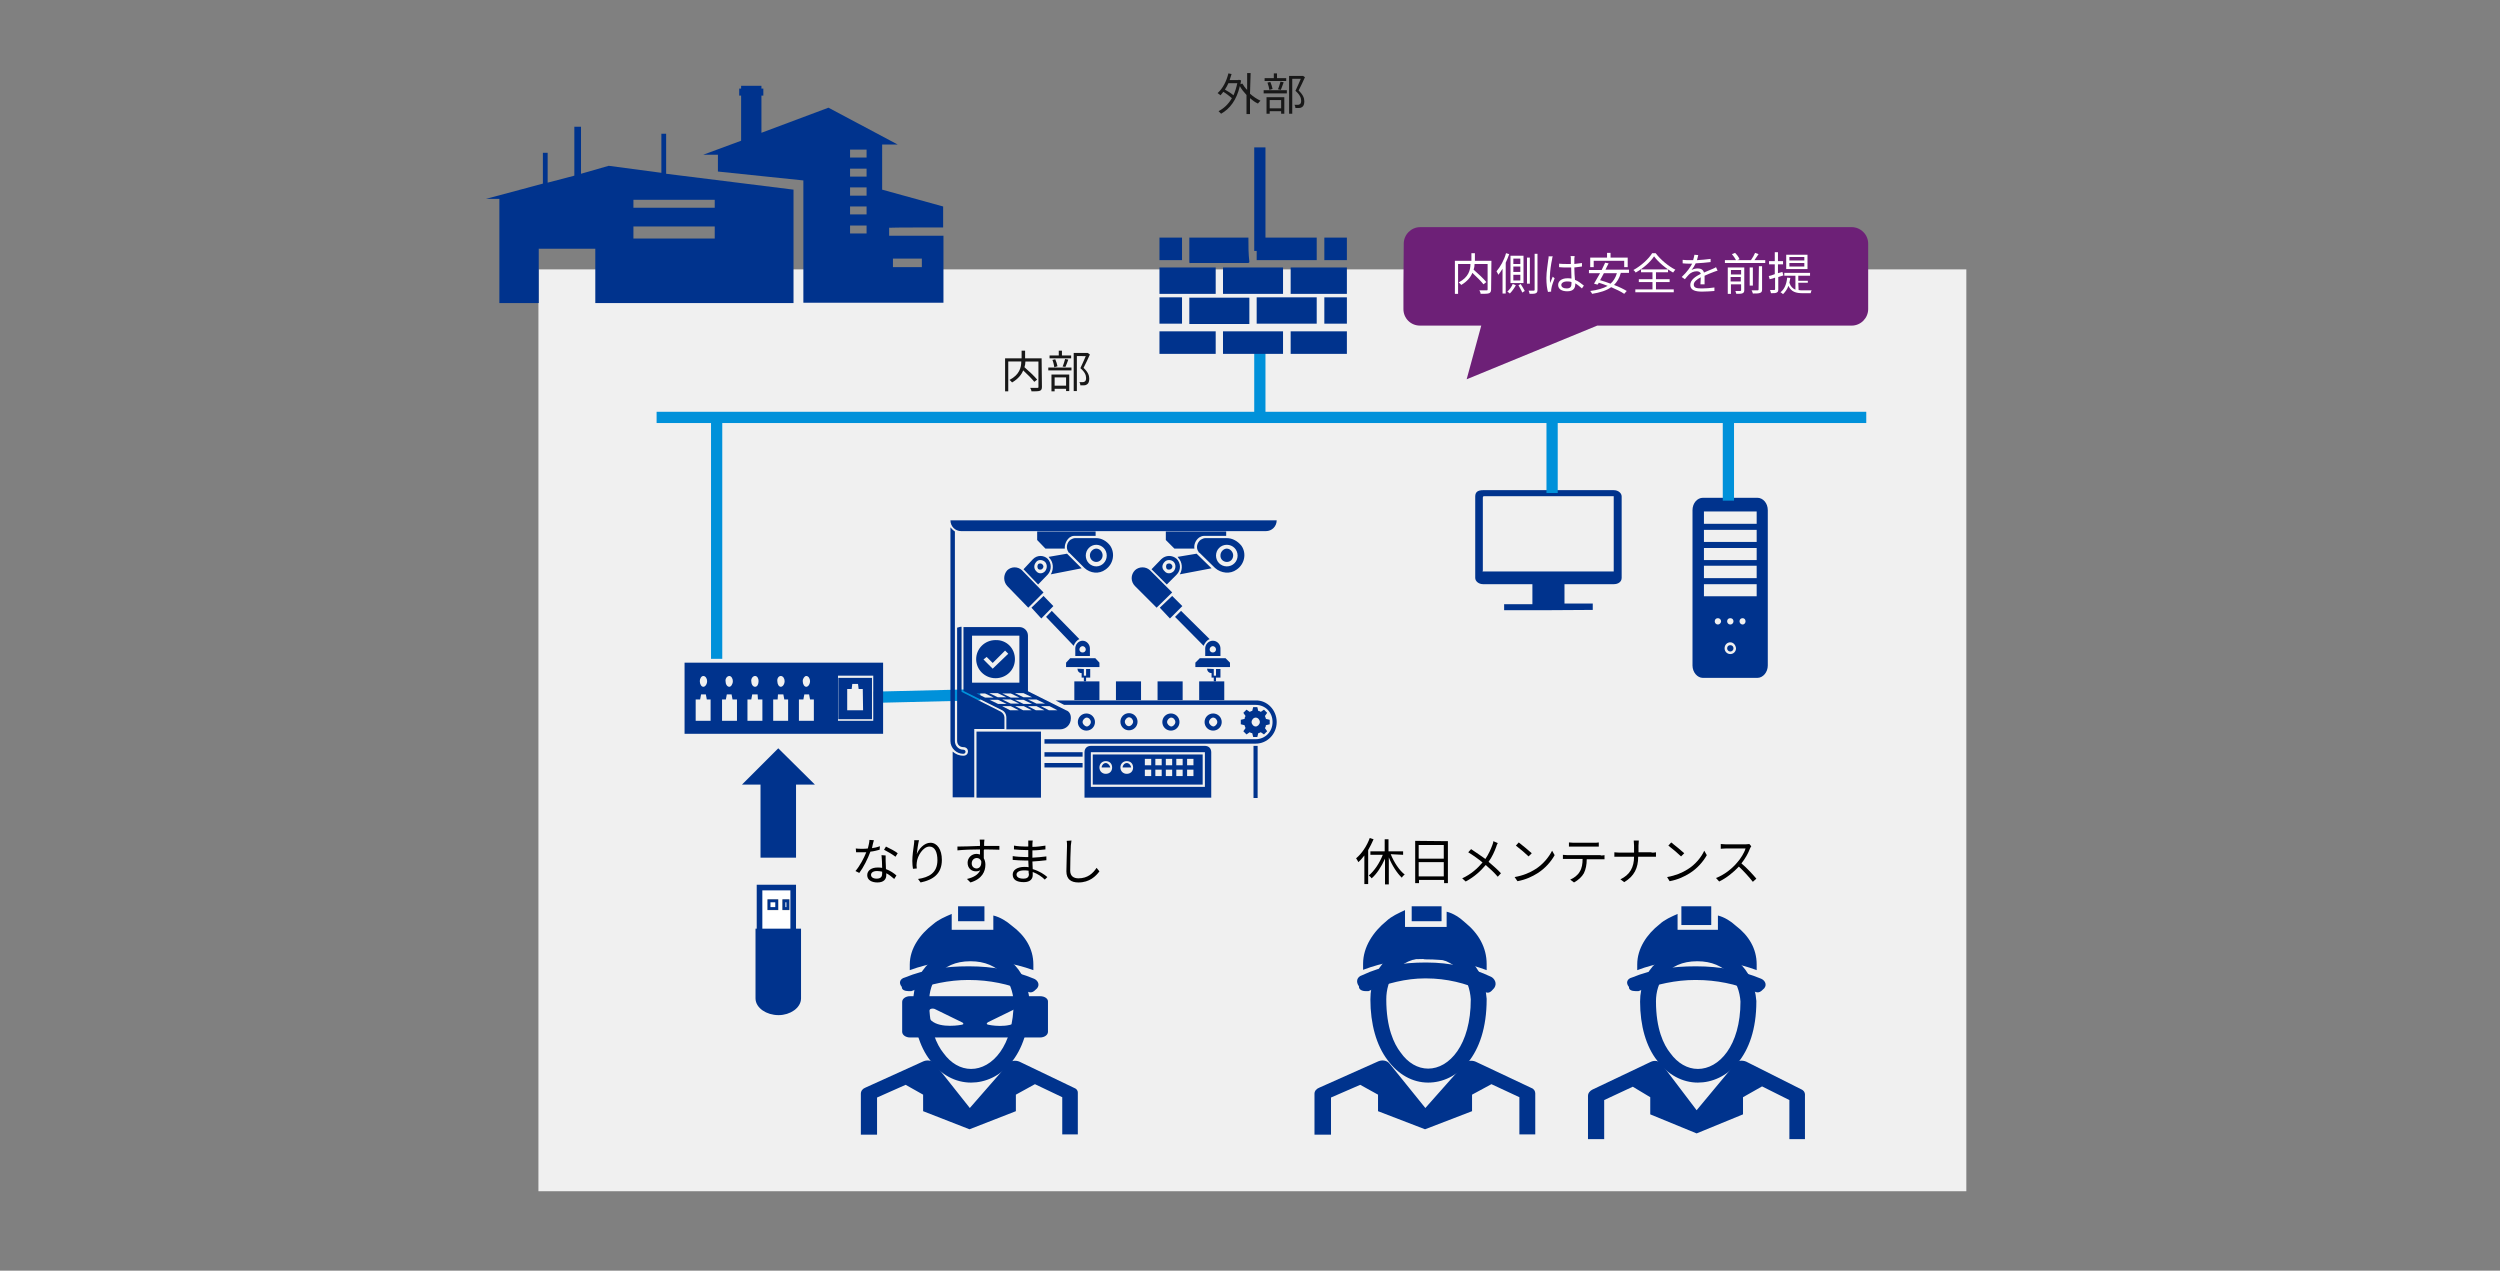
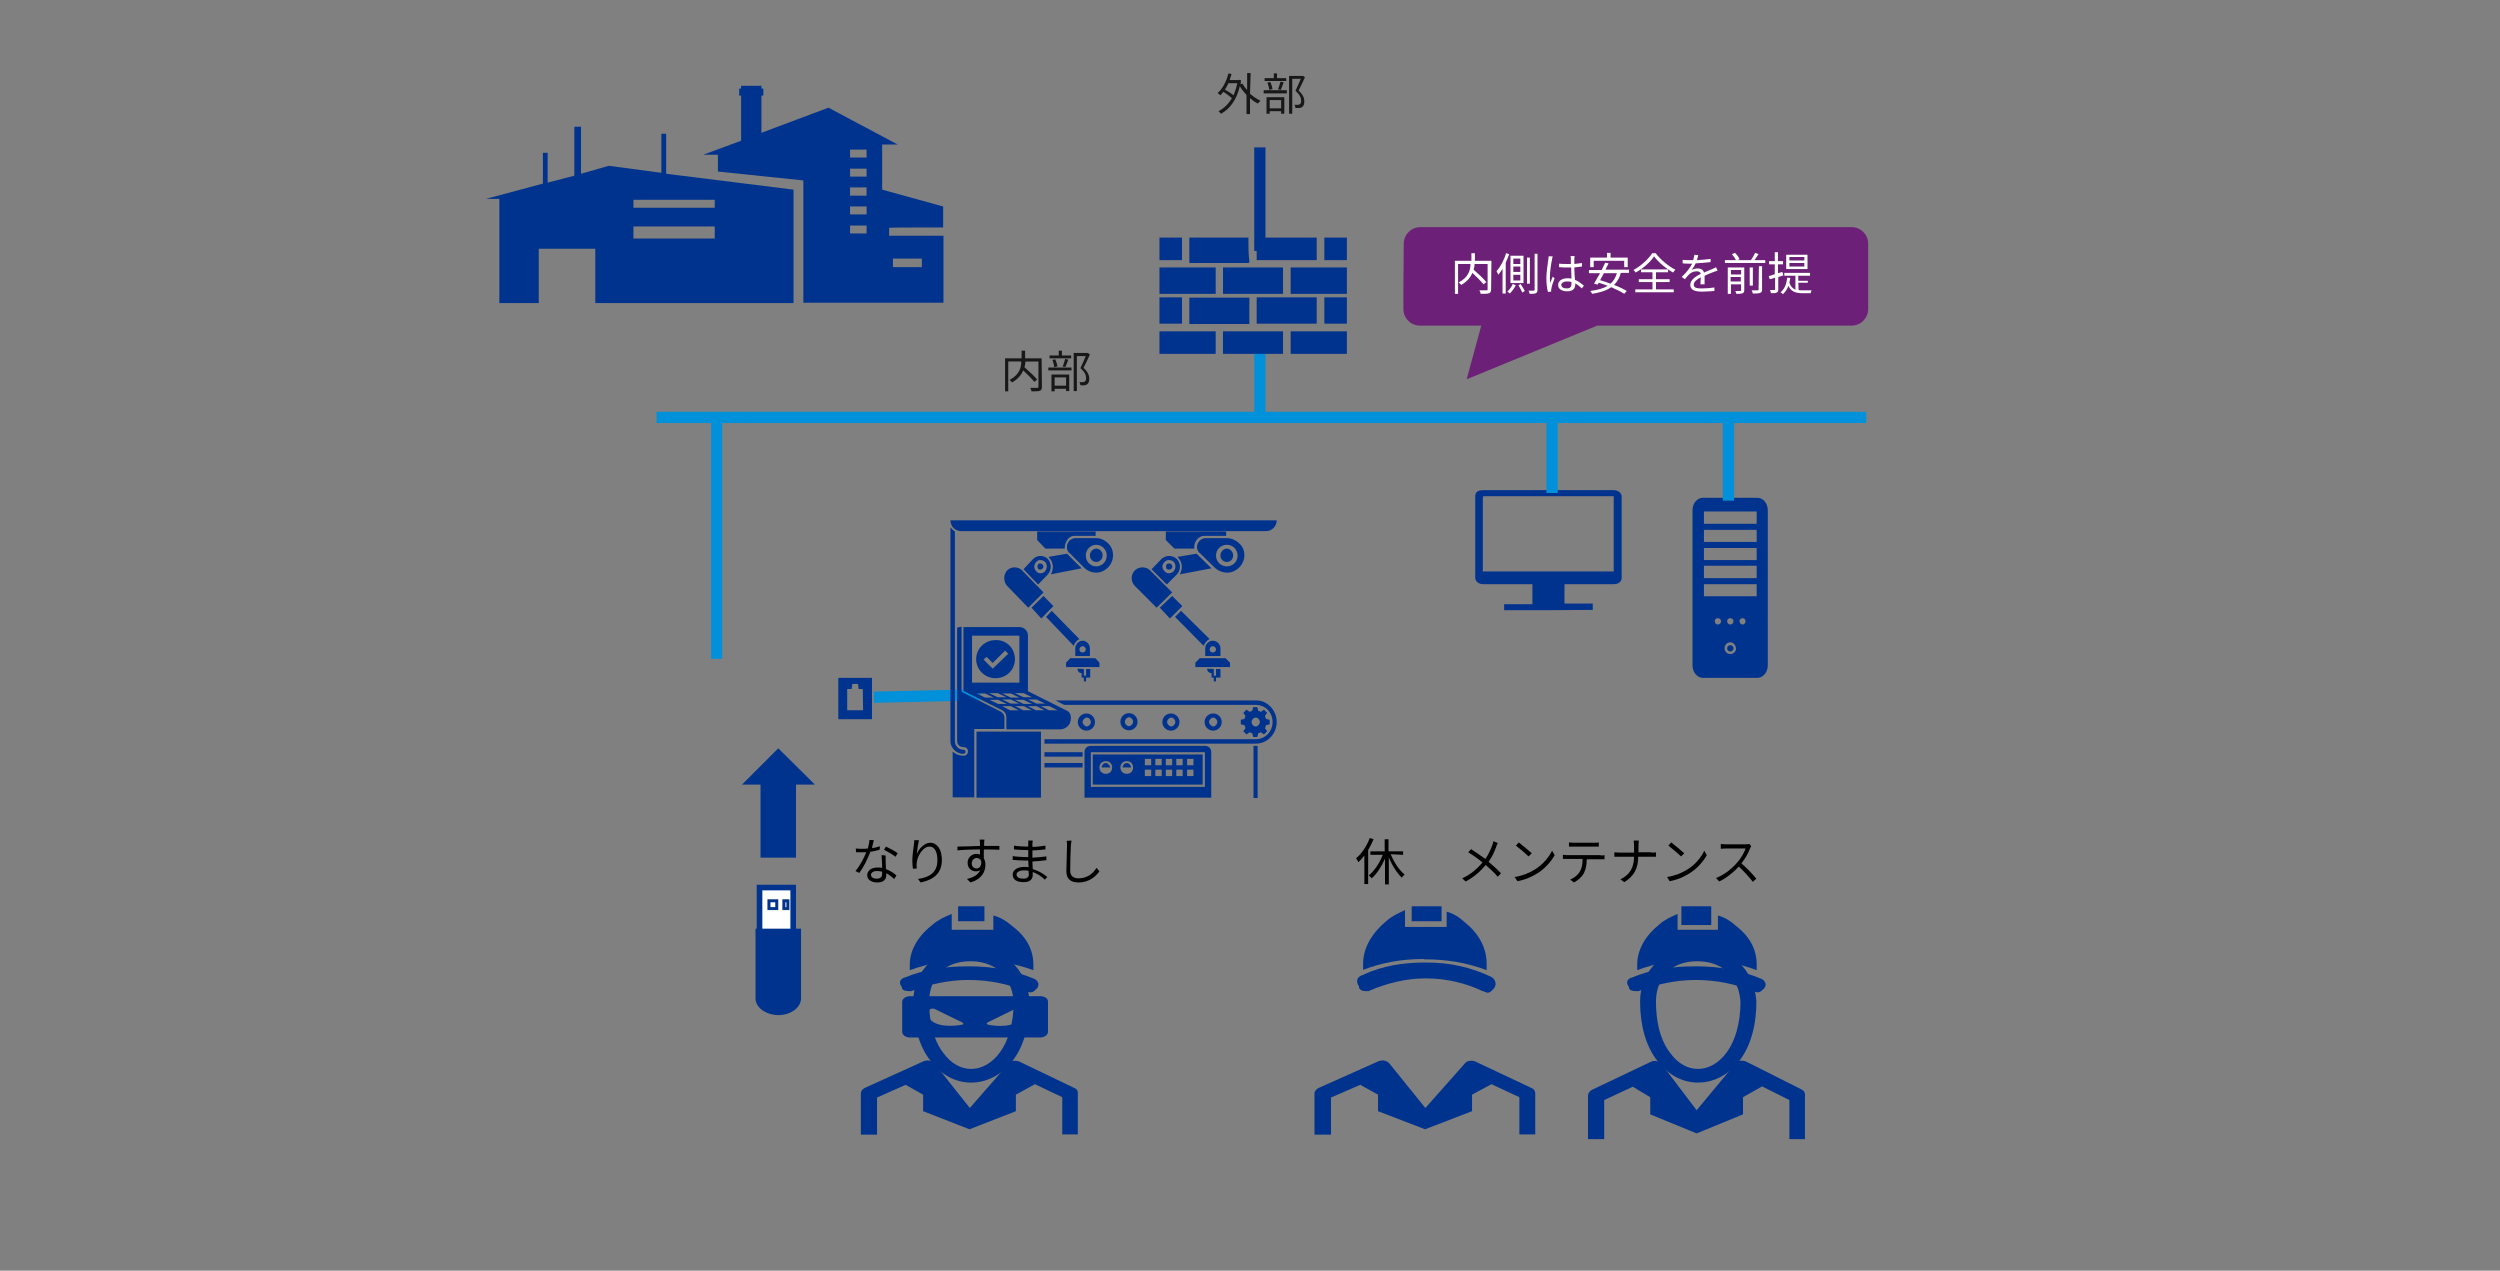
<svg xmlns="http://www.w3.org/2000/svg" version="1.1" id="レイヤー_1" x="0px" y="0px" viewBox="0 0 787 400" style="enable-background:new 0 0 787 400;" xml:space="preserve">
  <rect x="0" y="0" width="787" height="400" fill="#808080" stroke="none" />
  <style type="text/css">
	.st0{fill:none;}
	.st1{fill:#F0F0F0;}
	.st2{fill-rule:evenodd;clip-rule:evenodd;fill:#00338D;}
	.st3{fill:none;stroke:#0091DA;stroke-width:3.539;stroke-miterlimit:8;}
	.st4{fill:none;stroke:#00338D;stroke-width:3.539;stroke-miterlimit:8;}
	.st5{fill:#181818;}
	.st6{fill:#FFFFFF;}
	.st7{fill:none;stroke:#00338D;stroke-width:1.77;stroke-miterlimit:8;}
	.st8{fill:none;stroke:#00338D;stroke-width:1.327;stroke-miterlimit:8;}
	.st9{fill:none;stroke:#898989;stroke-width:1.032;stroke-miterlimit:8;}
	.st10{fill:none;stroke:#00338D;stroke-width:0.885;stroke-miterlimit:8;}
	.st11{fill:#00338D;}
	.st12{fill:none;stroke:#00338D;stroke-width:1.18;stroke-miterlimit:8;}
	.st13{fill:#6D2077;}
</style>
  <rect y="0" class="st0" width="787" height="400" />
-   <rect x="169.5" y="84.8" class="st1" width="449.5" height="290.2" />
  <path class="st2" d="M225,65.4h-25.6v-2.5H225V65.4z M225,75.1h-25.6v-3.8H225V75.1z M209.7,54.7V42.1h-1.5v12.3l-16.6-2.2l-8.7,2.5  V39.9h-2.1v15.4l-8.4,2.2v-9.4h-1.5v9.7L153,62.6h4.2v32.8h12.4V78.3h17.8v17.1h62.4V59.7L209.7,54.7z" />
  <path class="st2" d="M281.1,81.4h9.1v2.7h-9.1V81.4z M272.8,49.6h-5.2v-2.5h5.2V49.6z M272.8,55.6h-5.2v-2.5h5.2V55.6z M272.8,61.6  h-5.2V59h5.2V61.6z M272.8,67.5h-5.2V65h5.2V67.5z M272.8,73.5h-5.2V71h5.2V73.5z M296.9,71.6V65l-19.2-5.3V45.5h4.9l-21.8-11.6  l-21.1,7.9V30.1h0.6v-2.2h-0.6V27h-6.4v0.9h-0.6v2.2h0.6v14.2l-11.9,4.4h4.6V54l26.9,2.8v38.5H297V74.2h-17.1v-2.5  C279.9,71.6,296.9,71.6,296.9,71.6z" />
  <line class="st3" x1="396.6" y1="105.4" x2="396.6" y2="129.7" />
  <line class="st4" x1="396.6" y1="46.4" x2="396.6" y2="79" />
  <g>
    <path class="st5" d="M393.5,29.5c1,0.9,2.2,1.7,3.3,2.2c-0.2,0.2-0.6,0.6-0.8,0.9c-0.9-0.4-1.7-1-2.5-1.7v5h-1.1v-6   c-0.8-0.9-1.6-1.8-2.1-2.8c-1,4.4-3.2,7.2-5.9,8.7c-0.2-0.2-0.6-0.6-0.8-0.8c1.7-0.9,3.1-2.2,4.2-4.1c-0.7-0.6-1.7-1.4-2.7-2   c-0.3,0.4-0.6,0.8-0.9,1.1c-0.2-0.2-0.6-0.5-0.9-0.7c1.6-1.4,2.8-3.7,3.4-6.2l1,0.2c-0.2,0.7-0.4,1.3-0.6,1.9h2.7l0.2-0.1l0.7,0.2   c-0.1,0.4-0.1,0.8-0.2,1.2l0.6-0.2c0.4,0.7,0.9,1.4,1.5,2V23h1.1L393.5,29.5L393.5,29.5z M386.7,26.2c-0.3,0.7-0.7,1.4-1.1,2   c0.9,0.5,2,1.2,2.7,1.8c0.5-1.1,0.9-2.4,1.2-3.8H386.7z" />
    <path class="st5" d="M397.8,28.4h7.3v1h-7.3V28.4z M404.9,25.5h-6.8v-0.9h2.9v-1.5h1v1.5h2.9V25.5z M398.7,30.6h5.6v5.2h-1V35h-3.6   v0.8h-1V30.6L398.7,30.6z M399.6,28.3c-0.1-0.6-0.3-1.5-0.6-2.3l0.9-0.2c0.3,0.7,0.6,1.6,0.7,2.2L399.6,28.3z M399.7,31.5v2.6h3.6   v-2.6C403.3,31.5,399.7,31.5,399.7,31.5z M402.3,28.1c0.3-0.6,0.6-1.7,0.8-2.4l1,0.2c-0.3,0.8-0.6,1.7-0.9,2.4L402.3,28.1z    M410.8,24.3c-0.6,1.3-1.3,2.9-2,4.2c1.4,1.3,1.8,2.4,1.8,3.4c0,0.8-0.2,1.5-0.7,1.8c-0.3,0.2-0.6,0.3-0.9,0.3c-0.4,0-0.8,0-1.2,0   c0-0.3-0.1-0.7-0.3-1c0.4,0,0.8,0,1.1,0c0.2,0,0.4-0.1,0.6-0.2c0.3-0.2,0.4-0.6,0.4-1.1c0-0.9-0.4-1.9-1.8-3.1   c0.6-1.2,1.2-2.7,1.7-3.8h-2.7v11h-1V23.9h4.2h0.2L410.8,24.3z" />
  </g>
  <g>
    <path class="st5" d="M328,121.8c0,0.7-0.2,1-0.6,1.2c-0.5,0.2-1.4,0.2-2.7,0.2c0-0.3-0.2-0.8-0.4-1.1c1,0,2,0,2.3,0   s0.3-0.1,0.3-0.3v-8h-4.1c0,0.6-0.1,1.2-0.3,1.8c1.4,1.2,3.2,2.9,4,3.9l-0.9,0.7c-0.7-0.9-2.2-2.4-3.5-3.6   c-0.5,1.3-1.6,2.7-3.5,3.8c-0.2-0.2-0.5-0.6-0.8-0.8c3.1-1.6,3.7-3.9,3.7-5.8h-4.1v9.4h-1v-10.4h5.2v-2.4h1.1v2.4h5.2L328,121.8   L328,121.8z" />
    <path class="st5" d="M330,115.7h7.3v0.9H330V115.7z M337.2,112.8h-6.8v-0.9h2.9v-1.5h1v1.5h2.9V112.8z M331,117.9h5.6v5.2h-1v-0.7   H332v0.8h-1V117.9L331,117.9z M331.9,115.6c-0.1-0.6-0.3-1.6-0.6-2.3l0.9-0.2c0.3,0.7,0.6,1.6,0.7,2.2L331.9,115.6z M332,118.8v2.6   h3.6v-2.6H332z M334.5,115.4c0.3-0.6,0.6-1.7,0.8-2.4l1,0.2c-0.3,0.8-0.6,1.7-0.9,2.3L334.5,115.4z M343.1,111.6   c-0.6,1.3-1.3,2.9-2,4.2c1.4,1.3,1.8,2.4,1.8,3.4c0,0.8-0.2,1.5-0.7,1.8c-0.3,0.2-0.6,0.3-0.9,0.3c-0.4,0-0.8,0-1.2,0   c0-0.3-0.1-0.7-0.3-1c0.4,0,0.8,0,1.1,0c0.2,0,0.4-0.1,0.6-0.2c0.3-0.2,0.4-0.6,0.4-1.1c0-0.9-0.4-1.9-1.8-3.1   c0.6-1.2,1.2-2.7,1.7-3.8H339v11h-1v-12h4.2h0.2L343.1,111.6z" />
  </g>
  <line class="st3" x1="206.7" y1="131.4" x2="587.5" y2="131.4" />
  <path class="st2" d="M553,183.9c-16.6,0-16.6,0-16.6,0c0,3.8,0,3.8,0,3.8c16.6,0,16.6,0,16.6,0V183.9z M553,178.1  c-16.6,0-16.6,0-16.6,0c0,3.9,0,3.9,0,3.9c16.6,0,16.6,0,16.6,0V178.1z M553,172.5c-16.6,0-16.6,0-16.6,0c0,3.8,0,3.8,0,3.8  c16.6,0,16.6,0,16.6,0V172.5z M540.8,194.6c-0.6,0-1,0.4-1,1c0,0.5,0.4,1,1,1c0.5,0,1-0.5,1-1C541.8,195,541.3,194.6,540.8,194.6z   M548.6,194.6c-0.6,0-1,0.4-1,1c0,0.5,0.4,1,1,1c0.5,0,0.9-0.5,0.9-1C549.5,195,549.1,194.6,548.6,194.6z M544.7,194.6  c-0.6,0-1,0.4-1,1c0,0.5,0.4,1,1,1s1-0.5,1-1C545.7,195,545.3,194.6,544.7,194.6z M544.7,203.1c-0.6,0-1,0.4-1,1c0,0.5,0.4,1,1,1  s1-0.5,1-1C545.7,203.5,545.3,203.1,544.7,203.1z M544.7,202.2c-1,0-1.8,0.8-1.8,1.9c0,1,0.8,1.8,1.8,1.8s1.8-0.8,1.8-1.8  C546.4,203.1,545.7,202.2,544.7,202.2z M553,166.8c-16.6,0-16.6,0-16.6,0c0,3.8,0,3.8,0,3.8c16.6,0,16.6,0,16.6,0V166.8z M553,161  c-16.6,0-16.6,0-16.6,0c0,3.9,0,3.9,0,3.9c16.6,0,16.6,0,16.6,0V161z M556.5,209.5c0,2.1-1.5,3.9-3.3,3.9c-17.1,0-17.1,0-17.1,0  c-1.8,0-3.3-1.8-3.3-3.9c0-48.9,0-48.9,0-48.9c0-2.2,1.5-3.9,3.3-3.9c17.1,0,17.1,0,17.1,0c1.8,0,3.3,1.7,3.3,3.9V209.5z" />
  <path class="st2" d="M466.7,179.9c13.8,0,27.6,0,41.3,0c0-7.8,0-15.7,0-23.7c-0.2,0-0.4,0-0.6,0c-13.2,0-26.6,0-39.8,0  c-0.8,0-0.8,0-0.8,0.7c0,7.4,0,15.1,0,22.7C466.7,179.8,466.7,179.8,466.7,179.9z M473.5,192.1c0-0.7,0-1.2,0-1.9c2.9,0,6,0,8.9,0  c0-2.2,0-4.1,0-6.3c-0.2,0-0.4,0-0.4,0c-5.2,0-10.1,0-15.1,0c-1.4,0-2.5-0.9-2.5-2c0-8.6,0-17.1,0-25.6c0-1.4,0.8-2,2.5-2  c13.6,0,27.4,0,41.1,0c1.4,0,2.5,0.9,2.5,2c0,8.5,0,17.1,0,25.6c0,1.2-1,2-2.5,2c-5,0-9.9,0-14.9,0c-0.2,0-0.4,0-0.6,0  c0,2,0,4.1,0,6.1c2.9,0,5.8,0,8.9,0c0,0.7,0,1.4,0,2C492.1,192.1,482.8,192.1,473.5,192.1z" />
  <line class="st3" x1="225.6" y1="132.6" x2="225.6" y2="207.4" />
  <line class="st3" x1="275.1" y1="219.5" x2="308.6" y2="218.7" />
  <path class="st2" d="M330.3,175.6c0-0.2-0.2-0.2-0.2-0.3c5.8-1,5.8-1,5.8-1c0.2,0.2,0.2,0.2,0.3,0.3c4.3,4.3,4.3,4.3,4.3,4.3  c-9.7,1.9-9.7,1.9-9.7,1.9C331.8,179.1,331.6,176.9,330.3,175.6z M341.2,210.6c0,2.1,0,2.1,0,2.1c0.7,0,0.7,0,0.7,0  c0-2.1,0-2.1,0-2.1c1.3,0,1.3,0,1.3,0c0,2.7,0,2.7,0,2.7c-1.3,0-1.3,0-1.3,0c0,1.2,0,1.2,0,1.2c-0.7,0-0.7,0-0.7,0  c0-1.2,0-1.2,0-1.2c-0.7,0-0.7,0-0.7,0c0-1.4,0-1.4,0-1.4c-0.7,0-1.3-0.5-1.3-1.4L341.2,210.6L341.2,210.6z M339.8,201.2  c-0.8,0.3-1.5,1.2-1.8,2.1c-8.7-9.1-8.7-9.1-8.7-9.1c1.8-1.9,1.8-1.9,1.8-1.9L339.8,201.2z M340.8,203.4c-0.5,0-1,0.5-1,1  c0,0.7,0.5,1,1,1s1-0.3,1-1C341.8,203.9,341.3,203.4,340.8,203.4z M340.8,201.7c1.3,0,2.3,1.2,2.3,2.4c0,2.4,0,2.4,0,2.4  c-4.6,0-4.6,0-4.6,0c0-2.4,0-2.4,0-2.4C338.5,202.9,339.5,201.7,340.8,201.7z M336.9,207.2c-1.3,1.4-1.3,1.4-1.3,1.4  c0,1.4,0,1.4,0,1.4c10.5,0,10.5,0,10.5,0c0-1.4,0-1.4,0-1.4c-1.3-1.4-1.3-1.4-1.3-1.4H336.9z M324.7,191.3c3.1,3.4,3.1,3.4,3.1,3.4  c3.8-3.9,3.8-3.9,3.8-3.9c-3.1-3.2-3.1-3.2-3.1-3.2L324.7,191.3z M317.1,179.5c-1.3,1.4-1.3,3.6,0,5c6.6,6.8,6.6,6.8,6.6,6.8  c4.8-4.8,4.8-4.8,4.8-4.8c-6.8-7-6.8-7-6.8-7C320.4,178.3,318.4,178.3,317.1,179.5z M326.8,179.1c0.3,0.3,1,0.3,1.3,0  c0.5-0.5,0.5-1,0-1.5c-0.3-0.3-1-0.3-1.3,0C326.5,178.1,326.5,178.6,326.8,179.1z M326.2,176.9c-0.8,0.9-0.8,2.1,0,2.9  c0.7,0.9,2,0.9,2.8,0c0.7-0.9,0.7-2.1,0-2.9C328.1,176.1,326.8,176.1,326.2,176.9z M329.8,175.9c1.3,1.4,1.3,3.6,0,5  c-3,3.1-3,3.1-3,3.1c-4.6-4.8-4.6-4.8-4.6-4.8c3-3.2,3-3.2,3-3.2C326.5,174.7,328.5,174.7,329.8,175.9z M345.1,176.9  c1.1,0,2-0.9,2-2.1c0-1-0.8-2.1-2-2.1c-1,0-2,1-2,2.1C343.1,176.1,344.1,176.9,345.1,176.9z M341.8,174.9c0,1.9,1.5,3.4,3.3,3.4  s3.3-1.5,3.3-3.4s-1.5-3.4-3.3-3.4S341.8,173,341.8,174.9z M345.1,169.4c1.6,0,3.3,0.9,4.4,2.4c1.6,2.4,1,5.8-1.5,7.5  c-2,1.5-4.8,1.2-6.6-0.5c-4.8-4.8-4.8-4.8-4.8-4.8c-0.2,0-0.3-0.2-0.3-0.3c-0.8-1.2-0.5-2.9,0.7-3.8c0.5-0.3,1-0.5,1.5-0.5  C345.1,169.4,345.1,169.4,345.1,169.4z M336.7,169.2c0.3-0.2,0.8-0.5,1.3-0.5s0.5,0,0.5,0c6.4,0,6.4,0,6.4,0c0-1.4,0-1.4,0-1.4  c-18.4,0-18.4,0-18.4,0c0,2.7,0,2.7,0,2.7c1,1,1.6,1.7,2.6,2.7c6.1,0,6.1,0,6.1,0C335.1,171.5,335.6,170.1,336.7,169.2z" />
  <path class="st2" d="M370.9,175.6c0-0.2-0.2-0.2-0.2-0.3c6-1,6-1,6-1c0.2,0.2,0.2,0.2,0.3,0.3c4.4,4.3,4.4,4.3,4.4,4.3  c-10,1.9-10,1.9-10,1.9C372.4,179.1,372.2,176.9,370.9,175.6z M382.1,210.6c0,2.1,0,2.1,0,2.1c0.7,0,0.7,0,0.7,0c0-2.1,0-2.1,0-2.1  c1.4,0,1.4,0,1.4,0c0,2.7,0,2.7,0,2.7c-1.4,0-1.4,0-1.4,0c0,1.2,0,1.2,0,1.2c-0.7,0-0.7,0-0.7,0c0-1.2,0-1.2,0-1.2  c-0.7,0-0.7,0-0.7,0c0-1.4,0-1.4,0-1.4c-0.7,0-1.4-0.5-1.4-1.4L382.1,210.6L382.1,210.6z M380.8,201.2c-0.9,0.3-1.5,1.2-1.9,2.1  c-9-9.1-9-9.1-9-9.1c1.9-1.9,1.9-1.9,1.9-1.9L380.8,201.2z M381.8,203.4c-0.5,0-1,0.5-1,1c0,0.7,0.5,1,1,1s1-0.3,1-1  C382.8,203.9,382.3,203.4,381.8,203.4z M381.8,201.7c1.4,0,2.4,1.2,2.4,2.4c0,2.4,0,2.4,0,2.4c-4.8,0-4.8,0-4.8,0c0-2.4,0-2.4,0-2.4  C379.4,202.9,380.4,201.7,381.8,201.7z M377.7,207.2c-1.4,1.4-1.4,1.4-1.4,1.4c0,1.4,0,1.4,0,1.4c10.9,0,10.9,0,10.9,0  c0-1.4,0-1.4,0-1.4c-1.4-1.4-1.4-1.4-1.4-1.4H377.7z M365.1,191.3c3.2,3.4,3.2,3.4,3.2,3.4c3.9-3.9,3.9-3.9,3.9-3.9  c-3.2-3.2-3.2-3.2-3.2-3.2L365.1,191.3z M357.3,179.5c-1.4,1.4-1.4,3.6,0,5c6.8,6.8,6.8,6.8,6.8,6.8c4.9-4.8,4.9-4.8,4.9-4.8  c-7-7-7-7-7-7C360.7,178.3,358.6,178.3,357.3,179.5z M367.3,179.1c0.3,0.3,1,0.3,1.4,0c0.5-0.5,0.5-1,0-1.5c-0.3-0.3-1-0.3-1.4,0  C367,178.1,367,178.6,367.3,179.1z M366.6,176.9c-0.9,0.9-0.9,2.1,0,2.9c0.7,0.9,2,0.9,2.9,0c0.7-0.9,0.7-2.1,0-2.9  C368.7,176.1,367.3,176.1,366.6,176.9z M370.4,175.9c1.4,1.4,1.4,3.6,0,5c-3.1,3.1-3.1,3.1-3.1,3.1c-4.8-4.8-4.8-4.8-4.8-4.8  c3.1-3.2,3.1-3.2,3.1-3.2C367,174.7,369,174.7,370.4,175.9z M386.2,176.9c1.2,0,2-0.9,2-2.1c0-1-0.9-2.1-2-2.1c-1,0-2,1-2,2.1  C384.1,176.1,385.2,176.9,386.2,176.9z M382.8,174.9c0,1.9,1.5,3.4,3.4,3.4s3.4-1.5,3.4-3.4s-1.5-3.4-3.4-3.4S382.8,173,382.8,174.9  z M386.2,169.4c1.7,0,3.4,0.9,4.6,2.4c1.7,2.4,1,5.8-1.5,7.5c-2,1.5-4.9,1.2-6.8-0.5c-4.9-4.8-4.9-4.8-4.9-4.8  c-0.2,0-0.3-0.2-0.3-0.3c-0.9-1.2-0.5-2.9,0.7-3.8c0.5-0.3,1-0.5,1.5-0.5C386.2,169.4,386.2,169.4,386.2,169.4z M377.5,169.2  c0.3-0.2,0.9-0.5,1.4-0.5s0.5,0,0.5,0c6.6,0,6.6,0,6.6,0c0-1.4,0-1.4,0-1.4c-19,0-19,0-19,0c0,2.7,0,2.7,0,2.7c1,1,1.7,1.7,2.7,2.7  c6.3,0,6.3,0,6.3,0C375.8,171.5,376.3,170.1,377.5,169.2z" />
-   <path class="st2" d="M377.5,220.4h7.9v-5.9h-7.9V220.4z M364.4,220.4h7.9v-5.9h-7.9V220.4z M351.3,220.4h7.9v-5.9h-7.9V220.4z   M338.2,220.4h7.9v-5.9h-7.9V220.4z" />
  <path class="st2" d="M348.1,240.2c-0.7,0-1.3,0.7-1.3,1.4c2.7,0,2.7,0,2.7,0C349.4,240.9,348.7,240.2,348.1,240.2z M375.7,238.9  c-2,0-2,0-2,0c0,2,0,2,0,2c2,0,2,0,2,0V238.9z M375.7,242.3c-2,0-2,0-2,0c0,2,0,2,0,2c2,0,2,0,2,0V242.3z M372.3,238.9c-2,0-2,0-2,0  c0,2,0,2,0,2c2,0,2,0,2,0V238.9z M372.3,242.3c-2,0-2,0-2,0c0,2,0,2,0,2c2,0,2,0,2,0V242.3z M369,238.9c-2,0-2,0-2,0c0,2,0,2,0,2  c2,0,2,0,2,0V238.9z M369,242.3c-2,0-2,0-2,0c0,2,0,2,0,2c2,0,2,0,2,0V242.3z M365.7,238.9c-2,0-2,0-2,0c0,2,0,2,0,2c2,0,2,0,2,0  V238.9z M365.7,242.3c-2,0-2,0-2,0c0,2,0,2,0,2c2,0,2,0,2,0V242.3z M362.4,238.9c-2,0-2,0-2,0c0,2,0,2,0,2c2,0,2,0,2,0V238.9z   M362.4,242.3c-2,0-2,0-2,0c0,2,0,2,0,2c2,0,2,0,2,0V242.3z M356.7,241.6c0-1.2-0.8-2-2-2s-2,0.9-2,2s0.8,2,2,2  S356.7,242.8,356.7,241.6z M350.1,241.6c0-1.2-0.8-2-2-2s-2,0.9-2,2s0.8,2,2,2S350.1,242.8,350.1,241.6z M378.6,247  c-34.6,0-34.6,0-34.6,0c0-9.5,0-9.5,0-9.5c34.6,0,34.6,0,34.6,0V247L378.6,247z M354.7,240.2c-0.7,0-1.3,0.7-1.3,1.4  c2.7,0,2.7,0,2.7,0C356,240.9,355.4,240.2,354.7,240.2z M379.3,236.8c-35.9,0-35.9,0-35.9,0c0,10.9,0,10.9,0,10.9  c35.9,0,35.9,0,35.9,0V236.8z M381.3,236.8c0,14.3,0,14.3,0,14.3c-39.9,0-39.9,0-39.9,0c0-14.3,0-14.3,0-14.3c0-1.2,0.8-2,2-2  c35.9,0,35.9,0,35.9,0C380.5,234.8,381.3,235.6,381.3,236.8z M328.8,241.6c12,0,12,0,12,0c0-1.4,0-1.4,0-1.4c-12,0-12,0-12,0V241.6z   M340.8,236.8c0,1.4,0,1.4,0,1.4c-12,0-12,0-12,0c0-1.4,0-1.4,0-1.4H340.8z M395.3,225.9c0.7,0,1.3,0.7,1.3,1.4s-0.7,1.4-1.3,1.4  c-0.7,0-1.3-0.7-1.3-1.4S394.6,225.9,395.3,225.9z M390.6,226.6c0,1.4,0,1.4,0,1.4c1.2,0.3,1.2,0.3,1.2,0.3c0,0.3,0.2,0.5,0.3,0.9  c-0.7,1-0.7,1-0.7,1c1,1,1,1,1,1c1-0.7,1-0.7,1-0.7c0.3,0.2,0.5,0.3,0.8,0.3c0.3,1.2,0.3,1.2,0.3,1.2c1.3,0,1.3,0,1.3,0  c0.3-1.2,0.3-1.2,0.3-1.2c0.3,0,0.5-0.2,0.8-0.3c1,0.7,1,0.7,1,0.7c1-1,1-1,1-1c-0.7-1-0.7-1-0.7-1c0.2-0.3,0.3-0.5,0.3-0.9  c1.2-0.3,1.2-0.3,1.2-0.3c0-1.4,0-1.4,0-1.4c-1.2-0.3-1.2-0.3-1.2-0.3c0-0.3-0.2-0.5-0.3-0.9c0.7-1,0.7-1,0.7-1c-1-1-1-1-1-1  c-1,0.7-1,0.7-1,0.7c-0.3-0.2-0.5-0.3-0.8-0.3c-0.3-1.2-0.3-1.2-0.3-1.2c-1.3,0-1.3,0-1.3,0c-0.3,1.2-0.3,1.2-0.3,1.2  c-0.3,0-0.5,0.2-0.8,0.3c-1-0.7-1-0.7-1-0.7c-1,1-1,1-1,1c0.7,1,0.7,1,0.7,1c-0.2,0.3-0.3,0.5-0.3,0.9L390.6,226.6z M401.9,227.3  c0,3.8-3,6.8-6.6,6.8c-66.5,0-66.5,0-66.5,0c0-1.4,0-1.4,0-1.4c66.5,0,66.5,0,66.5,0c3,0,5.3-2.4,5.3-5.4c0-3.1-2.3-5.4-5.3-5.4  c-60.3,0-60.3,0-60.3,0c-2.7-1.4-2.7-1.4-2.7-1.4c63,0,63,0,63,0C398.9,220.4,401.9,223.5,401.9,227.3z M380.6,227.3  c0-0.7,0.7-1.4,1.3-1.4c0.7,0,1.3,0.7,1.3,1.4s-0.7,1.4-1.3,1.4C381.3,228.6,380.6,227.9,380.6,227.3z M384.6,227.3  c0-1.5-1.2-2.7-2.7-2.7s-2.7,1.2-2.7,2.7s1.2,2.7,2.7,2.7S384.6,228.8,384.6,227.3z M367.4,227.3c0-0.7,0.7-1.4,1.3-1.4  c0.7,0,1.3,0.7,1.3,1.4s-0.7,1.4-1.3,1.4C368,228.6,367.4,227.9,367.4,227.3z M371.3,227.3c0-1.5-1.2-2.7-2.7-2.7s-2.7,1.2-2.7,2.7  s1.2,2.7,2.7,2.7S371.3,228.8,371.3,227.3z M394.6,234.8c1.3,0,1.3,0,1.3,0c0,16.4,0,16.4,0,16.4c-1.3,0-1.3,0-1.3,0V234.8z   M340.8,227.3c0-0.7,0.7-1.4,1.3-1.4c0.7,0,1.3,0.7,1.3,1.4s-0.7,1.4-1.3,1.4C341.4,228.6,340.8,227.9,340.8,227.3z M344.7,227.3  c0-1.5-1.2-2.7-2.7-2.7s-2.7,1.2-2.7,2.7s1.2,2.7,2.7,2.7S344.7,228.8,344.7,227.3z M355.4,228.6c-0.7,0-1.3-0.7-1.3-1.4  s0.7-1.4,1.3-1.4c0.7,0,1.3,0.7,1.3,1.4S356,228.6,355.4,228.6z M355.4,224.5c-1.5,0-2.7,1.2-2.7,2.7s1.2,2.7,2.7,2.7  s2.7-1.2,2.7-2.7S356.9,224.5,355.4,224.5z" />
  <path class="st2" d="M332.9,223.6c-2.5-1.3-2.5-1.3-2.5-1.3c-2.7,0-2.7,0-2.7,0c2.5,1.3,2.5,1.3,2.5,1.3H332.9z M328.8,223.6  c-2.5-1.3-2.5-1.3-2.5-1.3c-2.7,0-2.7,0-2.7,0c2.5,1.3,2.5,1.3,2.5,1.3H328.8z M324.8,223.6c-2.5-1.3-2.5-1.3-2.5-1.3  c-2.7,0-2.7,0-2.7,0c2.5,1.3,2.5,1.3,2.5,1.3H324.8z M320.7,223.6c-2.5-1.3-2.5-1.3-2.5-1.3c-2.7,0-2.7,0-2.7,0  c2.5,1.3,2.5,1.3,2.5,1.3H320.7z M316.9,221.6c-2.7-1.3-2.7-1.3-2.7-1.3c-2.7,0-2.7,0-2.7,0c2.7,1.3,2.7,1.3,2.7,1.3H316.9z   M310.1,219.6c2.7,0,2.7,0,2.7,0c-2.7-1.3-2.7-1.3-2.7-1.3c-2.7,0-2.7,0-2.7,0L310.1,219.6z M306,214.9c14.9,0,14.9,0,14.9,0  c0-14.8,0-14.8,0-14.8c-14.9,0-14.9,0-14.9,0V214.9z M319.5,218.2c2.7,1.3,2.7,1.3,2.7,1.3c2.7,0,2.7,0,2.7,0  c-2.7-1.3-2.7-1.3-2.7-1.3H319.5z M322.2,221.6c2.7,0,2.7,0,2.7,0c-2.7-1.3-2.7-1.3-2.7-1.3c-2.7,0-2.7,0-2.7,0L322.2,221.6z   M315.5,220.2c2.7,1.3,2.7,1.3,2.7,1.3c2.7,0,2.7,0,2.7,0c-2.7-1.3-2.7-1.3-2.7-1.3H315.5z M318.2,219.6c2.7,0,2.7,0,2.7,0  c-2.7-1.3-2.7-1.3-2.7-1.3c-2.7,0-2.7,0-2.7,0L318.2,219.6z M314.1,218.2c-2.7,0-2.7,0-2.7,0c2.7,1.3,2.7,1.3,2.7,1.3  c2.7,0,2.7,0,2.7,0L314.1,218.2z M326.3,220.2c-2.7,0-2.7,0-2.7,0c2.7,1.3,2.7,1.3,2.7,1.3c2.7,0,2.7,0,2.7,0L326.3,220.2z   M337.1,225.9c0,0.3,0,0.3,0,0.3c0,1.9-1.5,3.4-3.4,3.4c-16.9,0-16.9,0-16.9,0c0-3.7,0-3.7,0-3.7c0-1-0.5-2-1.5-2.4c-12-6-12-6-12-6  c0-20.1,0-20.1,0-20.1c17.6,0,17.6,0,17.6,0c1.5,0,2.7,1.2,2.7,2.7c0,17.5,0,17.5,0,17.5c12,6,12,6,12,6  C336.6,223.9,337.1,224.9,337.1,225.9z M317.4,205.8c-1-1-1-1-1-1c-3.9,3.9-3.9,3.9-3.9,3.9c-1.9-1.9-1.9-1.9-1.9-1.9  c-1,0.8-1,0.8-1,0.8c2.9,2.9,2.9,2.9,2.9,2.9L317.4,205.8z M319.5,207.5c0,3.4-2.7,6-6.1,6s-6.1-2.7-6.1-6s2.7-6,6.1-6  C316.9,201.4,319.5,204.1,319.5,207.5z M316.2,225.9c0-0.8-0.5-1.5-1.2-1.9c-12.3-6.2-12.3-6.2-12.3-6.2c0-20.5,0-20.5,0-20.5  c-0.5,0-1,0.2-1.4,0.3c0,35.6,0,35.6,0,35.6c0,1.2,0.8,2,2,2c1.9,0,1.9,2.7,0,2.7c-1.4,0-2.5-0.5-3.4-1.3c0,14.4,0,14.4,0,14.4  c6.8,0,6.8,0,6.8,0c0-21.5,0-21.5,0-21.5c9.5,0,9.5,0,9.5,0V225.9z M307.4,251.1c20.3,0,20.3,0,20.3,0c0-20.8,0-20.8,0-20.8  c-20.3,0-20.3,0-20.3,0V251.1z M300.6,233.3c0-66,0-66,0-66c-0.5-0.3-1-0.8-1.4-1.3c0,67.3,0,67.3,0,67.3c0,2.2,1.9,4,4,4  c1,0,1-1.3,0-1.3C301.8,236,300.6,234.8,300.6,233.3z M401.9,163.8c0,1.9-1.5,3.4-3.4,3.4c-95.9,0-95.9,0-95.9,0  c-1.9,0-3.4-1.5-3.4-3.4C401.9,163.8,401.9,163.8,401.9,163.8z" />
  <rect x="239.1" y="279.4" class="st6" width="10.6" height="16.5" />
  <rect x="239.1" y="279.4" class="st7" width="10.6" height="16.5" />
  <path class="st2" d="M238.5,314.3c0,2.5,3,4.6,6.6,4.6c3.4,0,6.4-2.1,6.4-4.6c0-21.3,0-21.3,0-21.3c-13,0-13,0-13,0V314.3  L238.5,314.3z" />
  <path class="st8" d="M238.5,314.3c0,2.5,3,4.6,6.6,4.6c3.4,0,6.4-2.1,6.4-4.6c0-21.3,0-21.3,0-21.3c-13,0-13,0-13,0V314.3  L238.5,314.3z" />
  <rect x="242.1" y="283.6" class="st9" width="2.4" height="2.4" />
  <rect x="242.1" y="283.6" class="st6" width="2.4" height="2.4" />
  <rect x="242.1" y="283.6" class="st10" width="2.4" height="2.4" />
  <rect x="246.8" y="283.6" class="st9" width="1.2" height="2.4" />
  <rect x="246.8" y="283.6" class="st6" width="1.2" height="2.4" />
  <rect x="246.8" y="283.6" class="st10" width="1.2" height="2.4" />
-   <path class="st2" d="M274.9,226.9c-11.1,0-11.1,0-11.1,0c0-14.2,0-14.2,0-14.2c11.1,0,11.1,0,11.1,0V226.9z M256.2,226.9  c-4.7,0-4.7,0-4.7,0c0-6.7,0-6.7,0-6.7c1.4,0,1.4,0,1.4,0c0.3-1.6,0.3-1.6,0.3-1.6c1.5,0,1.5,0,1.5,0c0.3,1.6,0.3,1.6,0.3,1.6  c1.2,0,1.2,0,1.2,0V226.9z M248.1,226.9c-4.7,0-4.7,0-4.7,0c0-6.7,0-6.7,0-6.7c1.4,0,1.4,0,1.4,0c0.1-1.6,0.1-1.6,0.1-1.6  c1.7,0,1.7,0,1.7,0c0.3,1.6,0.3,1.6,0.3,1.6c1.2,0,1.2,0,1.2,0V226.9z M240,226.9c-4.7,0-4.7,0-4.7,0c0-6.7,0-6.7,0-6.7  c1.2,0,1.2,0,1.2,0c0.3-1.6,0.3-1.6,0.3-1.6c1.7,0,1.7,0,1.7,0c0.1,1.6,0.1,1.6,0.1,1.6c1.4,0,1.4,0,1.4,0V226.9z M232,226.9  c-4.7,0-4.7,0-4.7,0c0-6.7,0-6.7,0-6.7c1.2,0,1.2,0,1.2,0c0.3-1.6,0.3-1.6,0.3-1.6c1.5,0,1.5,0,1.5,0c0.3,1.6,0.3,1.6,0.3,1.6  c1.4,0,1.4,0,1.4,0V226.9z M223.7,226.9c-4.7,0-4.7,0-4.7,0c0-6.7,0-6.7,0-6.7c1.4,0,1.4,0,1.4,0c0.3-1.6,0.3-1.6,0.3-1.6  c1.5,0,1.5,0,1.5,0c0.3,1.6,0.3,1.6,0.3,1.6c1.2,0,1.2,0,1.2,0V226.9z M221.4,212.8c0.7,0,1.2,0.8,1.2,1.6c0,1-0.6,1.8-1.2,1.8  c-0.6,0-1.1-0.8-1.1-1.8C220.3,213.6,220.8,212.8,221.4,212.8z M229.6,212.8c0.6,0,1.1,0.8,1.1,1.6c0,1-0.6,1.8-1.1,1.8  c-0.7,0-1.2-0.8-1.2-1.8C228.3,213.6,228.9,212.8,229.6,212.8z M237.7,212.8c0.7,0,1.1,0.8,1.1,1.6c0,1-0.4,1.8-1.1,1.8  c-0.7,0-1.2-0.8-1.2-1.8C236.4,213.6,237,212.8,237.7,212.8z M245.8,212.8c0.7,0,1.2,0.8,1.2,1.6c0,1-0.6,1.8-1.2,1.8  s-1.1-0.8-1.1-1.8C244.6,213.6,245.1,212.8,245.8,212.8z M253.8,212.8c0.7,0,1.2,0.8,1.2,1.6c0,1-0.6,1.8-1.2,1.8  c-0.6,0-1.1-0.8-1.1-1.8C252.7,213.6,253.3,212.8,253.8,212.8z M215.5,208.6c0,22.4,0,22.4,0,22.4c62.5,0,62.5,0,62.5,0  c0-22.4,0-22.4,0-22.4H215.5z" />
  <path class="st2" d="M271.7,223.6h-5v-6.7h1.4l0.2-1.6h1.8l0.2,1.6h1.3L271.7,223.6L271.7,223.6z M274.5,213.4h-10.6v13h10.6V213.4  L274.5,213.4z" />
  <line class="st3" x1="488.6" y1="130.2" x2="488.6" y2="155.2" />
  <line class="st3" x1="544.1" y1="132.6" x2="544.1" y2="157.6" />
  <polygon class="st11" points="235,246.4 245,236.4 255.1,246.4 250,246.4 250,269.4 240,269.4 240,246.4 " />
  <polygon class="st12" points="235,246.4 245,236.4 255.1,246.4 250,246.4 250,269.4 240,269.4 240,246.4 " />
  <path class="st2" d="M320.7,321.3c-3.2,2.7-9.5,1.3-9.5,1.3c-0.6-0.1-0.8-0.4-0.2-0.8c8.8-4.3,8.8-4.3,8.8-4.3  c0.5-0.2,1.3-0.1,1.4,0.3C321.2,317.9,322.5,319.6,320.7,321.3z M302.7,322.6c0,0-6.5,1.3-9.5-1.3c-1.9-1.7-0.6-3.4-0.6-3.4  c0.3-0.4,1-0.5,1.6-0.3c8.8,4.3,8.8,4.3,8.8,4.3C303.4,322.2,303.4,322.5,302.7,322.6z M327.4,313.6c-40.9,0-40.9,0-40.9,0  c-1.4,0-2.5,0.8-2.5,1.8c0,9.4,0,9.4,0,9.4c0,1,1.1,1.8,2.5,1.8c40.9,0,40.9,0,40.9,0c1.4,0,2.5-0.8,2.5-1.8c0-9.4,0-9.4,0-9.4  C330,314.4,328.9,313.6,327.4,313.6z" />
  <path class="st2" d="M534.1,302.2c6.6,0,12.8,0.9,18.9,3.2c0-1.8,0-1.8,0-1.8c0-5-2.5-9.1-6.6-12.2c-1.5-1.4-3.6-2.7-5.6-3.2  c0,2.7,0,2.7,0,2.7c0,1.8,0,1.8,0,1.8c-2,0-2,0-2,0c-8.7,0-8.7,0-8.7,0c-2,0-2,0-2,0c0-1.8,0-1.8,0-1.8c0-3.2,0-3.2,0-3.2  c-2,0.9-4.1,1.8-5.6,3.2c-4.1,3.2-7.1,7.7-7.1,12.7c0,1.8,0,1.8,0,1.8c6.1-2.3,12.2-3.2,18.4-3.2H534.1L534.1,302.2z" />
  <path class="st2" d="M514.8,312L514.8,312c0.5,0,1,0,1,0c5.7-2.2,12-3.5,17.7-3.5c0.5,0,0.5,0,0.5,0c6.3,0,12.5,1.3,17.7,3.5  c0.5,0,1,0.4,1.6,0.4c1,0,1.6-0.9,2.1-1.3c1-1.3,0-2.6-1-3c-6.3-2.6-13-3.9-20.3-3.9c0,0,0,0-0.5,0c-6.8,0-13.5,0.9-19.8,3.5  c-1.6,0.4-2.1,1.7-1,3C512.7,311.6,513.7,312,514.8,312z" />
  <rect x="529.3" y="285.3" class="st11" width="9.4" height="5.9" />
  <path class="st2" d="M567,342.9c-17.3-8.7-17.3-8.7-17.3-8.7c-1.2-0.5-2.7-0.4-3.3,0.5c-12.3,14.8-12.3,14.8-12.3,14.8  c-11-14.5-11-14.5-11-14.5c-0.8-1.1-2.3-1.3-3.5-0.7c-18.3,8.7-18.3,8.7-18.3,8.7c-0.8,0.4-1.4,1.1-1.4,2c0,13.6,0,13.6,0,13.6  c5.1,0,5.1,0,5.1,0c0-12.3,0-12.3,0-12.3c9-4.2,9-4.2,9-4.2c5.5,3.3,5.5,3.3,5.5,3.3c0,5.4,0,5.4,0,5.4c14.6,6,14.6,6,14.6,6  c14.6-6,14.6-6,14.6-6c0-5.4,0-5.4,0-5.4c6-3.4,6-3.4,6-3.4c8.6,4.3,8.6,4.3,8.6,4.3c0,12.3,0,12.3,0,12.3c4.9,0,4.9,0,4.9,0  c0-13.6,0-13.6,0-13.6C568.3,344,567.9,343.3,567,342.9z" />
  <path class="st2" d="M534.3,302.6c9.3,0,13.2,6.5,13.6,12.7c0,14-6.8,21.2-13.4,21.2c-3.3,0-6.4-1.8-8.7-5  c-2.1-2.6-4.5-7.6-4.5-16.3C521.3,309.5,524.6,302.6,534.3,302.6z M534.5,340.8c8.9,0,18.4-8,18.4-25.5c0-0.2,0-0.2,0-0.2  c-0.8-10.3-8.1-16.8-18.6-16.8s-18,7.1-18,17c0,7.6,1.9,14.2,5.4,18.6C525,338.3,529.6,340.8,534.5,340.8z" />
  <g>
    <path d="M276.9,267.5c-0.8,0.2-1.8,0.5-2.9,0.6c-0.8,2.2-2.2,5-3.5,6.7l-1.2-0.6c1.3-1.5,2.7-4.1,3.4-5.9c-0.5,0-0.9,0-1.4,0   c-0.6,0-1.2,0-1.8,0l-0.1-1.2c0.6,0.1,1.3,0.1,2,0.1c0.6,0,1.1,0,1.8-0.1c0.2-0.9,0.5-1.9,0.5-2.7l1.4,0.1   c-0.2,0.6-0.4,1.5-0.6,2.5c0.8-0.1,1.7-0.3,2.5-0.6L276.9,267.5z M278.8,269.3c0,0.7,0,1.1,0,1.7s0.1,1.6,0.1,2.6   c1.4,0.5,2.5,1.3,3.3,2l-0.7,1.1c-0.7-0.6-1.5-1.3-2.5-1.8c0,0.2,0,0.5,0,0.6c0,1.3-0.8,2.3-2.8,2.3c-1.7,0-3.2-0.7-3.2-2.3   c0-1.5,1.4-2.4,3.2-2.4c0.5,0,1,0,1.5,0.1c0-1.3-0.1-2.9-0.2-4L278.8,269.3L278.8,269.3z M277.7,274.4c-0.5-0.1-1-0.2-1.6-0.2   c-1.2,0-1.9,0.5-1.9,1.2s0.6,1.2,1.8,1.2c1.3,0,1.7-0.7,1.7-1.5C277.7,274.9,277.7,274.7,277.7,274.4z M281.9,269.7   c-0.9-0.7-2.6-1.7-3.6-2.2l0.6-1c1.1,0.5,3,1.5,3.7,2.1L281.9,269.7z" />
    <path d="M289.3,264.5c-0.3,1.2-0.6,3.3-0.7,4.4c0.6-1.6,2.3-3.6,4.3-3.6c2.1,0,3.6,2.1,3.6,5.4c0,4.4-2.8,6.3-6.7,7.1l-0.8-1.1   c3.4-0.5,6.1-1.9,6.1-5.9c0-2.5-0.8-4.3-2.5-4.3c-2,0-3.8,2.9-4,5c-0.1,0.6-0.1,1.1,0,1.9l-1.2,0.1c-0.1-0.6-0.2-1.5-0.2-2.5   c0-1.5,0.3-3.8,0.5-5.1c0.1-0.5,0.1-1,0.1-1.4H289.3z" />
    <path d="M309.7,267.6c0,0.9,0,1.9,0,2.6c0.3,0.5,0.5,1.2,0.5,2c0,2.1-1,4.5-4.7,5.6l-1.1-1.1c2.1-0.5,3.5-1.3,4.2-2.8   c-0.4,0.3-0.8,0.4-1.4,0.4c-1.3,0-2.6-0.9-2.6-2.7c0-1.6,1.3-2.8,2.8-2.8c0.4,0,0.7,0.1,1.1,0.2c0-0.5,0-1,0-1.6   c-2.4,0-5.1,0.1-7.1,0.3v-1.2c1.8,0,4.7-0.1,7.1-0.2c0-0.5,0-0.8,0-1c0-0.3-0.1-0.8-0.1-1h1.5l-0.1,1c0,0.2,0,0.6,0,1h0.2   c1.9,0,3.9,0,4.6,0v1.2c-0.9,0-2.3-0.1-4.7-0.1L309.7,267.6L309.7,267.6z M308.9,271.1c-0.3-0.7-0.8-1-1.4-1   c-0.8,0-1.6,0.6-1.6,1.7c0,1,0.7,1.6,1.6,1.6C308.4,273.3,309,272.6,308.9,271.1z" />
    <path d="M328.9,276.9c-0.9-0.9-2.2-1.8-3.8-2.4c0,0.4,0,0.8,0,1c0,1.1-0.7,2.2-2.8,2.2c-2.3,0-3.5-0.8-3.5-2.4   c0-1.4,1.4-2.4,3.7-2.4c0.5,0,0.9,0,1.3,0.1c0-0.7-0.1-1.5-0.1-2.1c-0.3,0-0.6,0-0.9,0c-1.1,0-2.9-0.1-4-0.2v-1.2   c1.1,0.2,3,0.3,4,0.3c0.3,0,0.6,0,0.9,0v-0.2v-2c-0.3,0-0.5,0-0.8,0c-1.1,0-2.8-0.1-3.7-0.2v-1.2c1,0.2,2.7,0.3,3.7,0.3   c0.3,0,0.5,0,0.8,0v-1c0-0.3,0-0.7,0-0.9h1.4c0,0.3-0.1,0.6-0.1,1.1c0,0.2,0,0.5,0,0.9c1.4,0,2.7-0.2,4.1-0.4v1.2   c-1.2,0.1-2.6,0.3-4.1,0.3v2.1v0.2c1.5-0.1,3-0.2,4.4-0.4v1.2c-1.5,0.2-2.9,0.3-4.4,0.4c0,0.8,0.1,1.6,0.1,2.4   c2.1,0.6,3.7,1.7,4.6,2.5L328.9,276.9z M323.8,274.1c-0.5-0.1-1-0.1-1.5-0.1c-1.5,0-2.3,0.6-2.3,1.3c0,0.7,0.6,1.3,2.2,1.3   c0.9,0,1.7-0.3,1.7-1.4C323.8,274.9,323.8,274.6,323.8,274.1z" />
    <path d="M337.3,264.6c-0.1,0.5-0.1,1.1-0.2,1.6c-0.1,1.8-0.2,5.5-0.2,7.9c0,1.7,1.1,2.4,2.6,2.4c2.9,0,4.6-1.6,5.7-3.3l0.9,1.1   c-1.1,1.5-3.1,3.5-6.6,3.5c-2.3,0-3.8-1-3.8-3.5c0-2.4,0.2-6.4,0.2-8c0-0.6,0-1.1-0.1-1.6L337.3,264.6z" />
  </g>
  <g>
    <path d="M432.4,264.2c-0.5,1.2-1.1,2.3-1.7,3.4v10.7h-1.2v-9c-0.6,0.8-1.2,1.5-1.9,2.1c-0.1-0.3-0.5-0.9-0.7-1.2   c1.8-1.5,3.4-3.9,4.3-6.4L432.4,264.2z M437.8,268.9c1,2.5,2.7,5.1,4.4,6.4c-0.3,0.2-0.7,0.6-0.9,1c-1.5-1.4-3.1-3.9-4.1-6.4v8.5   H436v-8.1c-1.1,2.5-2.6,4.8-4.2,6.2c-0.2-0.3-0.6-0.7-0.9-0.9c1.7-1.4,3.4-3.9,4.4-6.5h-3.9V268h4.5v-3.8h1.2v3.8h4.6v1.1   L437.8,268.9L437.8,268.9z" />
-     <path d="M455.8,264.8V278h-1.2v-1h-7.9v1h-1.2v-13.3L455.8,264.8L455.8,264.8z M446.6,266v4.3h7.9V266H446.6z M454.5,275.9v-4.5   h-7.9v4.5H454.5z" />
    <path d="M471.5,265.4c-0.2,0.3-0.4,0.8-0.5,1.2c-0.5,1.4-1.3,3.2-2.4,4.7c1.4,1.2,2.8,2.4,3.9,3.6l-1,1.1c-1.2-1.4-2.4-2.5-3.8-3.7   c-1.5,1.8-3.5,3.7-6.3,5.2l-1.1-1c2.8-1.3,4.8-3.1,6.4-5c-1.2-1-3-2.3-4.5-3.2l0.9-1c1.4,0.9,3.2,2.2,4.5,3.1c1-1.5,1.7-3,2.2-4.4   c0.1-0.3,0.3-0.8,0.3-1.2L471.5,265.4z" />
    <path d="M483.2,273.7c2.5-1.5,4.4-3.9,5.4-5.9l0.8,1.4c-1.1,2-3,4.2-5.4,5.7c-1.6,1-3.6,2-6.3,2.5l-0.9-1.3   C479.6,275.6,481.6,274.7,483.2,273.7z M482.2,268.6l-1,1c-0.8-0.8-2.8-2.5-4-3.4l0.9-1C479.3,266.1,481.3,267.8,482.2,268.6z" />
    <path d="M503.9,269.3c0.3,0,0.9,0,1.2-0.1v1.3c-0.4,0-0.9,0-1.2,0h-4.4c0,1.7-0.3,3.2-0.9,4.4c-0.6,1.1-1.8,2.2-3.1,2.9l-1.2-0.9   c1.2-0.5,2.4-1.4,3-2.5c0.7-1.1,0.9-2.5,0.9-4h-4.8c-0.5,0-1,0-1.4,0v-1.3c0.4,0,0.9,0.1,1.4,0.1h10.5V269.3z M495.4,266.5   c-0.5,0-1.1,0-1.5,0v-1.3c0.5,0,0.9,0.1,1.4,0.1h6.5c0.5,0,1,0,1.5-0.1v1.3c-0.5,0-1,0-1.5,0H495.4z" />
    <path d="M519.9,268.4c0.5,0,1.1,0,1.4-0.1v1.4c-0.3,0-0.9,0-1.4,0h-4.2c0,3.5-1.2,6.1-4.4,8l-1.2-0.9c3-1.4,4.3-3.8,4.3-7.1h-4.7   c-0.6,0-1.2,0-1.5,0v-1.4c0.3,0,0.9,0.1,1.5,0.1h4.7v-2.2c0-0.5-0.1-1.3-0.1-1.6h1.6c0,0.3-0.1,1.1-0.1,1.6v2.1h4.1V268.4z" />
    <path d="M531.2,273.7c2.5-1.5,4.4-3.9,5.3-5.9l0.8,1.4c-1.1,2-3,4.2-5.4,5.7c-1.6,1-3.6,2-6.3,2.5l-0.8-1.3   C527.6,275.6,529.6,274.7,531.2,273.7z M530.2,268.6l-1,1c-0.8-0.8-2.8-2.5-4-3.4l0.9-1C527.3,266.1,529.3,267.8,530.2,268.6z" />
    <path d="M551.3,266.4c-0.1,0.1-0.3,0.5-0.4,0.7c-0.5,1.4-1.5,3.2-2.7,4.7c1.7,1.4,3.6,3.5,4.7,4.8l-1.1,1c-1.1-1.4-2.8-3.3-4.4-4.8   c-1.7,1.8-3.9,3.6-6.2,4.7l-1-1.1c2.6-1,5-2.9,6.6-4.8c1.1-1.2,2.3-3.1,2.7-4.5h-6.2c-0.6,0-1.4,0.1-1.6,0.1v-1.5   c0.2,0,1.1,0.1,1.6,0.1h6.2c0.5,0,0.9-0.1,1.2-0.1L551.3,266.4z" />
  </g>
  <path class="st13" d="M441.9,76.7c0-2.8,2.3-5.2,5.2-5.2h19.2h36.5h80.1c2.8,0,5.2,2.3,5.2,5.2v12.9v7.7c0,2.8-2.3,5.2-5.2,5.2  h-80.1l-41.1,16.9l4.6-16.9H447c-2.9,0-5.2-2.3-5.2-5.2v-7.7L441.9,76.7L441.9,76.7z" />
  <g>
    <path class="st6" d="M469.4,91.1c0,0.7-0.2,1-0.6,1.2c-0.5,0.2-1.4,0.2-2.7,0.2c0-0.3-0.2-0.8-0.4-1.1c1,0,2,0,2.3,0   s0.3-0.1,0.3-0.3v-8h-4.1c0,0.6-0.1,1.2-0.3,1.8c1.4,1.2,3.2,2.9,4,3.9l-0.9,0.7c-0.7-0.9-2.2-2.4-3.5-3.6   c-0.5,1.3-1.6,2.7-3.5,3.8c-0.2-0.2-0.5-0.6-0.8-0.8c3.1-1.6,3.7-3.9,3.7-5.8H459v9.4h-1V82.1h5.2v-2.4h1.1v2.4h5.2L469.4,91.1   L469.4,91.1z" />
    <path class="st6" d="M475.1,80c-0.3,0.9-0.7,1.8-1.1,2.7v9.7h-1v-7.8c-0.4,0.7-0.9,1.3-1.3,1.9c-0.1-0.2-0.4-0.8-0.6-1.1   c1.2-1.4,2.4-3.5,3-5.7L475.1,80z M477.2,89.8c-0.5,0.9-1.2,1.9-1.9,2.6c-0.2-0.2-0.5-0.4-0.8-0.6c0.7-0.6,1.4-1.6,1.7-2.4   L477.2,89.8z M479.6,89.1h-4.1v-8.6h4.1V89.1z M478.6,81.4h-2.2v1.7h2.2V81.4z M478.6,83.9h-2.2v1.7h2.2V83.9z M478.6,86.5h-2.2   v1.8h2.2V86.5z M478.7,89.4c0.5,0.7,1,1.7,1.3,2.2l-0.8,0.5c-0.2-0.6-0.8-1.6-1.2-2.3L478.7,89.4z M481.6,89.3h-0.9v-8.2h0.9V89.3z    M484,79.9v11.3c0,0.6-0.1,0.9-0.5,1.1s-1,0.2-2,0.2c0-0.3-0.2-0.7-0.3-1c0.7,0,1.4,0,1.6,0s0.3-0.1,0.3-0.3V79.9H484z" />
    <path class="st6" d="M488.8,80.7c-0.1,0.2-0.2,0.7-0.2,0.9c-0.3,1.3-0.7,4-0.7,5.6c0,0.7,0,1.2,0.1,1.9c0.2-0.6,0.6-1.5,0.8-2   l0.6,0.5c-0.4,1-0.9,2.4-1,3.1c0,0.2-0.1,0.4-0.1,0.6c0,0.1,0,0.3,0,0.5l-1,0.1c-0.3-1-0.5-2.5-0.5-4.4c0-2,0.5-4.7,0.6-5.8   c0.1-0.3,0.1-0.7,0.1-1L488.8,80.7z M498,90.8c-0.7-0.6-1.4-1.2-2.1-1.6v0.2c0,1.2-0.5,2.3-2.5,2.3c-1.9,0-2.9-0.8-2.9-2   s1.1-2.1,2.9-2.1c0.5,0,0.9,0,1.3,0.1c0-1.1-0.1-2.4-0.1-3.5c-0.5,0-0.9,0-1.4,0c-0.8,0-1.5,0-2.4-0.1V83c0.8,0.1,1.6,0.1,2.4,0.1   c0.4,0,0.9,0,1.3,0v-1.7c0-0.2,0-0.6-0.1-0.8h1.3c0,0.3-0.1,0.6-0.1,0.8c0,0.4,0,1,0,1.7c0.9-0.1,1.7-0.2,2.4-0.3v1.1   c-0.8,0.1-1.6,0.2-2.4,0.3c0,1.4,0.1,2.8,0.2,3.9c1.1,0.4,2,1.2,2.8,1.8L498,90.8z M494.7,88.8c-0.5-0.2-0.9-0.2-1.4-0.2   c-1.1,0-1.8,0.5-1.8,1.1c0,0.7,0.7,1.1,1.7,1.1c1.2,0,1.5-0.6,1.5-1.5C494.7,89.1,494.7,88.9,494.7,88.8z" />
    <path class="st6" d="M510.2,86c-0.4,1.6-1.2,2.8-2.1,3.7c1.6,0.6,3,1.3,4,1.9l-0.8,0.9c-1-0.7-2.5-1.4-4.1-2.1   c-1.5,1.1-3.5,1.7-6,2.1c-0.1-0.2-0.4-0.7-0.6-0.9c2.3-0.3,4.1-0.8,5.5-1.6c-0.9-0.4-1.9-0.7-2.8-1c-0.1,0.2-0.2,0.4-0.4,0.6   l-1.1-0.3c0.5-0.9,1.2-2.1,1.9-3.3h-3.5v-1h4c0.4-0.8,0.8-1.6,1.1-2.3l1.1,0.2c-0.3,0.6-0.7,1.3-1,2h7.4v1h-2.6L510.2,86L510.2,86z    M501.7,84.1h-1.1v-3h5.3v-1.5h1.1v1.5h5.4v3h-1.1v-2h-9.6V84.1L501.7,84.1z M504.9,86c-0.4,0.8-0.8,1.5-1.2,2.2   c1.1,0.3,2.2,0.7,3.3,1.1c0.9-0.8,1.6-1.9,2-3.3C509,86,504.9,86,504.9,86z" />
    <path class="st6" d="M521.2,79.7c1.5,2,4,4.1,6.2,5.2c-0.3,0.3-0.5,0.6-0.7,0.9c-2.2-1.2-4.7-3.3-6-5.1c-1.1,1.7-3.4,3.8-5.8,5.1   c-0.1-0.2-0.4-0.6-0.7-0.8c2.4-1.3,4.8-3.5,5.9-5.3L521.2,79.7L521.2,79.7z M521.3,91.1h5.6V92h-12.1v-0.9h5.4v-2.3h-4.3v-0.9h4.3   v-2.2h-3.6v-0.9h8.5v0.9h-3.8v2.2h4.3v0.9h-4.3L521.3,91.1L521.3,91.1z" />
    <path class="st6" d="M535.3,89.5c0-0.5,0.1-1.4,0.1-2.2c-1.3,0.7-2.2,1.4-2.2,2.3c0,1.1,1.1,1.2,2.6,1.2c1.1,0,2.6-0.1,3.9-0.3v1.1   c-1.1,0.1-2.6,0.2-3.9,0.2c-2,0-3.7-0.4-3.7-2.1c0-1.6,1.7-2.7,3.3-3.5c-0.1-0.6-0.7-0.8-1.3-0.8c-0.9,0-1.8,0.4-2.4,1   c-0.4,0.4-0.8,0.9-1.3,1.5l-1-0.7c1.8-1.7,2.7-3.1,3.3-4.2H532c-0.6,0-1.6,0-2.3-0.1v-1.1c0.8,0.1,1.7,0.1,2.4,0.1   c0.3,0,0.6,0,0.9,0c0.2-0.6,0.3-1.2,0.4-1.7l1.2,0.1c-0.1,0.4-0.2,1-0.4,1.6c1.4-0.1,3-0.2,4.3-0.4v1c-1.4,0.2-3.1,0.3-4.7,0.4   c-0.3,0.7-0.8,1.5-1.3,2.1c0.5-0.3,1.3-0.5,2-0.5c0.9,0,1.7,0.4,1.9,1.3c1-0.4,1.8-0.8,2.6-1.1c0.4-0.2,0.8-0.3,1.2-0.6l0.5,1.1   c-0.4,0.1-0.9,0.3-1.2,0.4c-0.8,0.3-1.8,0.7-2.9,1.2c0,0.8,0,2,0,2.7H535.3L535.3,89.5z" />
    <path class="st6" d="M555.7,81.9v0.9H543v-0.9h3.5c-0.3-0.6-0.8-1.3-1.3-1.9l1-0.4c0.6,0.6,1.2,1.4,1.4,2l-0.7,0.3h4.3   c0.5-0.7,1-1.6,1.3-2.3l1.1,0.4c-0.4,0.6-0.9,1.3-1.3,1.9H555.7z M549.1,91.3c0,0.5-0.1,0.8-0.5,1s-1,0.2-2,0.2   c-0.1-0.3-0.2-0.6-0.3-0.9c0.7,0,1.4,0,1.5,0c0.2,0,0.3-0.1,0.3-0.2v-1.9h-3.2v3h-1v-8.3h5.2V91.3L549.1,91.3z M544.9,85v1.4h3.2   V85H544.9z M548,88.6v-1.4h-3.2v1.4H548z M551.8,89.9h-1v-5.7h1V89.9z M553.7,83.8h1v7.3c0,0.6-0.1,0.9-0.6,1.1s-1.2,0.2-2.3,0.2   c-0.1-0.3-0.2-0.7-0.4-1c0.9,0,1.6,0,1.9,0c0.2,0,0.3-0.1,0.3-0.3L553.7,83.8L553.7,83.8z" />
    <path class="st6" d="M561.4,86.7c-0.5,0.2-1,0.3-1.6,0.5v3.9c0,0.6-0.1,0.8-0.5,1c-0.3,0.2-0.9,0.2-1.8,0.2c0-0.2-0.2-0.7-0.3-1   c0.6,0,1.2,0,1.3,0c0.2,0,0.3-0.1,0.3-0.3v-3.6c-0.6,0.2-1.1,0.4-1.7,0.5l-0.3-1c0.5-0.1,1.2-0.3,1.9-0.6v-3.1h-1.8v-1h1.8v-2.8h1   v2.8h1.6v1h-1.6V86l1.4-0.4L561.4,86.7z M566.2,91.3c0.4,0.1,0.9,0.1,1.3,0.1c0.3,0,2.3,0,2.8,0c-0.1,0.2-0.3,0.7-0.3,0.9h-2.5   c-2.1,0-3.6-0.4-4.5-2.3c-0.4,1.1-1,1.9-1.7,2.6c-0.2-0.2-0.6-0.5-0.8-0.6c1.3-1,1.9-2.6,2.1-4.6l1,0.1c-0.1,0.5-0.2,1-0.3,1.5   c0.4,1.2,1,1.8,1.9,2.2v-4.4h-3.5v-0.9h8.1v0.9h-3.7v1.6h3V89h-3L566.2,91.3L566.2,91.3z M569,84.7h-6.7v-4.5h6.7V84.7z M568,80.9   h-4.7V82h4.7V80.9z M568,82.8h-4.7v1.1h4.7V82.8z" />
  </g>
  <path class="st2" d="M305.8,302.2c6.8,0,13.1,0.9,19.5,3.2c0-1.8,0-1.8,0-1.8c0-5-2.6-9.1-6.8-12.2c-1.6-1.4-3.7-2.7-5.8-3.2  c0,2.7,0,2.7,0,2.7c0,1.8,0,1.8,0,1.8c-2.1,0-2.1,0-2.1,0c-8.9,0-8.9,0-8.9,0c-2.1,0-2.1,0-2.1,0c0-1.8,0-1.8,0-1.8  c0-3.2,0-3.2,0-3.2c-2.1,0.9-4.2,1.8-5.8,3.2c-4.2,3.2-7.4,7.7-7.4,12.7c0,1.8,0,1.8,0,1.8c6.3-2.3,12.6-3.2,18.9-3.2H305.8  L305.8,302.2z" />
  <path class="st2" d="M285.9,312L285.9,312c0.5,0,1,0,1,0c5.7-2.2,12-3.5,17.7-3.5c0.5,0,0.5,0,0.5,0c6.3,0,12.5,1.3,17.7,3.5  c0.5,0,1,0.4,1.6,0.4c1,0,1.6-0.9,2.1-1.3c1-1.3,0-2.6-1-3c-6.3-2.6-13-3.9-20.3-3.9c0,0,0,0-0.5,0c-6.8,0-13.5,0.9-19.8,3.5  c-1.6,0.4-2.1,1.7-1,3C283.8,311.6,284.9,312,285.9,312z" />
  <rect x="301.6" y="285.3" class="st11" width="8.3" height="4.7" />
  <path class="st2" d="M338.2,342.5c-17.3-8.3-17.3-8.3-17.3-8.3c-1.2-0.5-2.7-0.3-3.3,0.5c-12.3,14.1-12.3,14.1-12.3,14.1  c-11.1-14-11.1-14-11.1-14c-0.8-1-2.3-1.2-3.5-0.7c-18.3,8.3-18.3,8.3-18.3,8.3c-0.8,0.3-1.4,1-1.4,1.9c0,12.9,0,12.9,0,12.9  c5.1,0,5.1,0,5.1,0c0-11.7,0-11.7,0-11.7c9-4,9-4,9-4c5.5,3.1,5.5,3.1,5.5,3.1c0,5.2,0,5.2,0,5.2c14.6,5.7,14.6,5.7,14.6,5.7  c14.6-5.7,14.6-5.7,14.6-5.7c0-5.2,0-5.2,0-5.2c6-3.3,6-3.3,6-3.3c8.6,4.1,8.6,4.1,8.6,4.1c0,11.7,0,11.7,0,11.7c4.9,0,4.9,0,4.9,0  c0-12.9,0-12.9,0-12.9C339.4,343.5,339,342.8,338.2,342.5z" />
  <path class="st2" d="M305.5,302.6c9.3,0,13.2,6.5,13.6,12.7c0,14-6.8,21.2-13.4,21.2c-3.3,0-6.4-1.8-8.7-5  c-2.1-2.6-4.5-7.6-4.5-16.3C292.5,309.5,295.8,302.6,305.5,302.6z M305.7,340.8c8.9,0,18.4-8,18.4-25.5c0-0.2,0-0.2,0-0.2  c-0.8-10.3-8.1-16.8-18.6-16.8s-18,7.1-18,17c0,7.6,1.9,14.2,5.4,18.6C296.2,338.3,300.7,340.8,305.7,340.8z" />
  <path class="st2" d="M448.5,302c6.8,0,13.1,1,19.5,3.4c0-1.9,0-1.9,0-1.9c0-5.3-2.6-9.7-6.8-13.1c-1.6-1.5-3.7-2.9-5.8-3.4  c0,2.9,0,2.9,0,2.9c0,1.9,0,1.9,0,1.9c-2.1,0-2.1,0-2.1,0c-8.9,0-8.9,0-8.9,0c-2.1,0-2.1,0-2.1,0c0-1.9,0-1.9,0-1.9  c0-3.4,0-3.4,0-3.4c-2.1,1-4.2,1.9-5.8,3.4c-4.2,3.4-7.4,8.2-7.4,13.5c0,1.9,0,1.9,0,1.9c6.3-2.4,12.6-3.4,18.9-3.4L448.5,302  L448.5,302z" />
  <path class="st2" d="M429.8,312L429.8,312c0.5,0,1,0,1,0c5.7-2.5,12-4,17.7-4c0.5,0,0.5,0,0.5,0c6.3,0,12.5,1.5,17.7,4  c0.5,0,1,0.5,1.6,0.5c1,0,1.6-1,2.1-1.5c1-1.5,0-3-1-3.5c-6.3-3-13-4.5-20.3-4.5c0,0,0,0-0.5,0c-6.8,0-13.5,1-19.8,4  c-1.6,0.5-2.1,2-1,3.5C427.7,311.5,428.8,312,429.8,312z" />
  <rect x="444.4" y="285.3" class="st11" width="9.4" height="4.7" />
  <path class="st2" d="M482.1,342.5c-17.6-8.3-17.6-8.3-17.6-8.3c-1.2-0.5-2.7-0.3-3.3,0.5c-12.5,14.1-12.5,14.1-12.5,14.1  c-11.3-14-11.3-14-11.3-14c-0.8-1-2.3-1.2-3.5-0.7c-18.6,8.3-18.6,8.3-18.6,8.3c-0.8,0.3-1.5,1-1.5,1.9c0,12.9,0,12.9,0,12.9  c5.2,0,5.2,0,5.2,0c0-11.7,0-11.7,0-11.7c9.2-4,9.2-4,9.2-4c5.6,3.1,5.6,3.1,5.6,3.1c0,5.2,0,5.2,0,5.2c14.8,5.7,14.8,5.7,14.8,5.7  c14.8-5.7,14.8-5.7,14.8-5.7c0-5.2,0-5.2,0-5.2c6.1-3.3,6.1-3.3,6.1-3.3c8.8,4.1,8.8,4.1,8.8,4.1c0,11.7,0,11.7,0,11.7c5,0,5,0,5,0  c0-12.9,0-12.9,0-12.9C483.3,343.5,482.9,342.8,482.1,342.5z" />
-   <path class="st2" d="M449.4,301.5c9.3,0,13.2,6.7,13.6,13.1c0,14.4-6.8,21.8-13.4,21.8c-3.3,0-6.4-1.8-8.7-5.1  c-2.1-2.7-4.5-7.8-4.5-16.7C436.4,308.6,439.7,301.5,449.4,301.5z M449.6,340.8c8.9,0,18.4-8.2,18.4-26.2c0-0.2,0-0.2,0-0.2  c-0.8-10.5-8.1-17.3-18.6-17.3s-18,7.3-18,17.5c0,7.8,1.9,14.5,5.4,19.1C440.1,338.2,444.6,340.8,449.6,340.8z" />
  <path class="st2" d="M374.4,74.8c6.3,0,12.3,0,18.6,0c0,0.2,0,0.2,0,0.4c0,2.5,0,4.7,0.3,7.2c0,0.4-0.3,0.4-0.8,0.4  c-5.8,0-11.8,0-17.6,0c-0.3,0-0.5,0.2-0.5-0.4c0-2.5,0-5,0-7.4V74.8z M414.5,81.9c0-2.4,0-4.7,0-7.1c-6.4,0-12.5,0-18.9,0  c0,2.4,0,4.7,0,7.1C402,81.9,408.2,81.9,414.5,81.9z M385,84.2c0,2.8,0,5.5,0,8.3c6.4,0,12.8,0,18.9,0c0-2.8,0-5.5,0-8.3  C397.5,84.2,391.4,84.2,385,84.2z M393.3,93.7c-6.4,0-12.5,0-18.9,0c0,2.8,0,5.5,0,8.3c6.4,0,12.5,0,18.9,0  C393.3,99.2,393.3,96.4,393.3,93.7z M414.5,101.9c0-2.8,0-5.5,0-8.3c-6.4,0-12.5,0-18.9,0c0,2.8,0,5.5,0,8.3  C402,101.9,408.4,101.9,414.5,101.9z M403.9,111.4c0-2.4,0-4.7,0-7.1c-6.4,0-12.5,0-18.9,0c0,2.4,0,4.7,0,7.1  C391.4,111.4,397.8,111.4,403.9,111.4z M365,84.2c0,2.8,0,5.5,0,8.3c5.8,0,11.9,0,17.7,0c0-2.8,0-5.5,0-8.3  C376.9,84.2,370.8,84.2,365,84.2z M406.3,84.2c0,2.8,0,5.5,0,8.3c5.8,0,11.9,0,17.7,0c0-2.8,0-5.5,0-8.3  C418.2,84.2,412.1,84.2,406.3,84.2z M382.7,111.4c0-2.4,0-4.7,0-7.1c-5.8,0-11.9,0-17.7,0c0,2.4,0,4.7,0,7.1  C370.8,111.4,376.9,111.4,382.7,111.4z M424,104.3c-5.8,0-11.9,0-17.7,0c0,2.4,0,4.7,0,7.1c5.8,0,11.9,0,17.7,0  C424,109,424,106.6,424,104.3z M372.1,81.9c0-2.4,0-4.7,0-7.1c-2.4,0-4.7,0-7.1,0c0,2.4,0,4.7,0,7.1  C367.3,81.9,369.7,81.9,372.1,81.9z M365,101.9c2.4,0,4.7,0,7.1,0c0-2.8,0-5.5,0-8.3c-2.4,0-4.7,0-7.1,0  C365,96.4,365,99.2,365,101.9z M416.9,81.9c2.4,0,4.7,0,7.1,0c0-2.4,0-4.7,0-7.1c-2.4,0-4.7,0-7.1,0  C416.9,77.1,416.9,79.5,416.9,81.9z M416.9,101.9c2.4,0,4.7,0,7.1,0c0-2.8,0-5.5,0-8.3c-2.4,0-4.7,0-7.1,0  C416.9,96.4,416.9,99.2,416.9,101.9z" />
</svg>